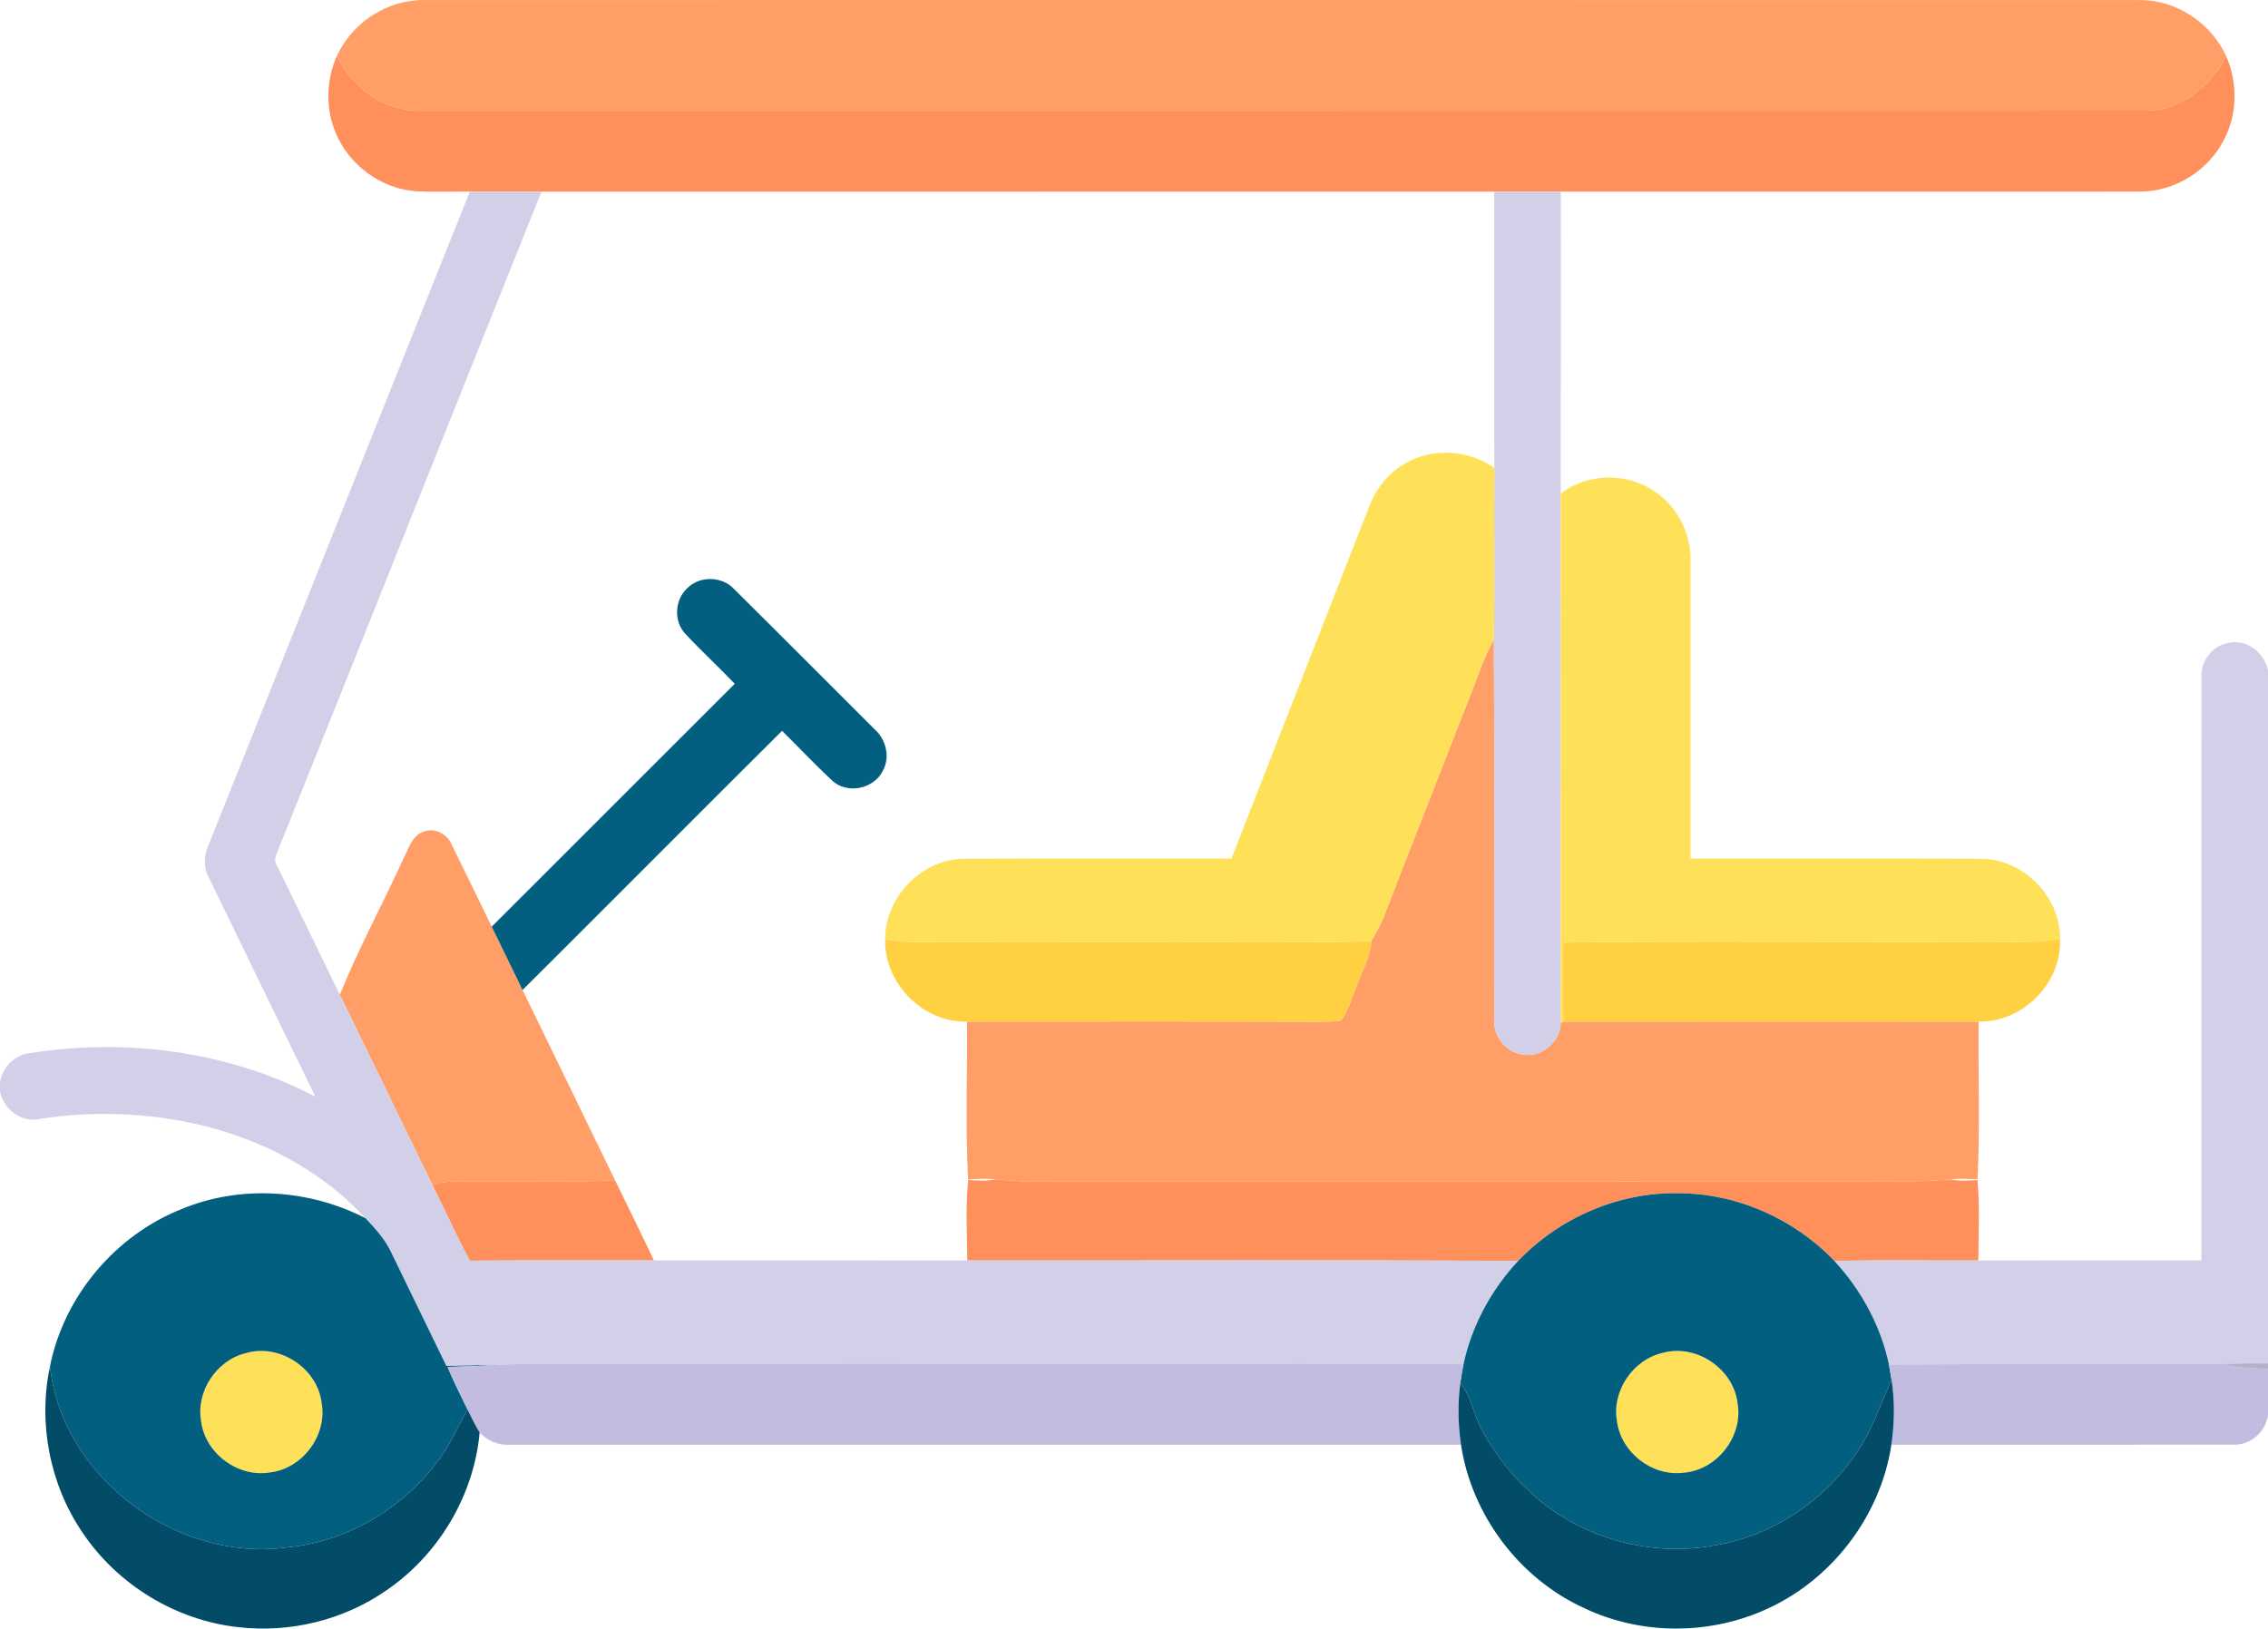
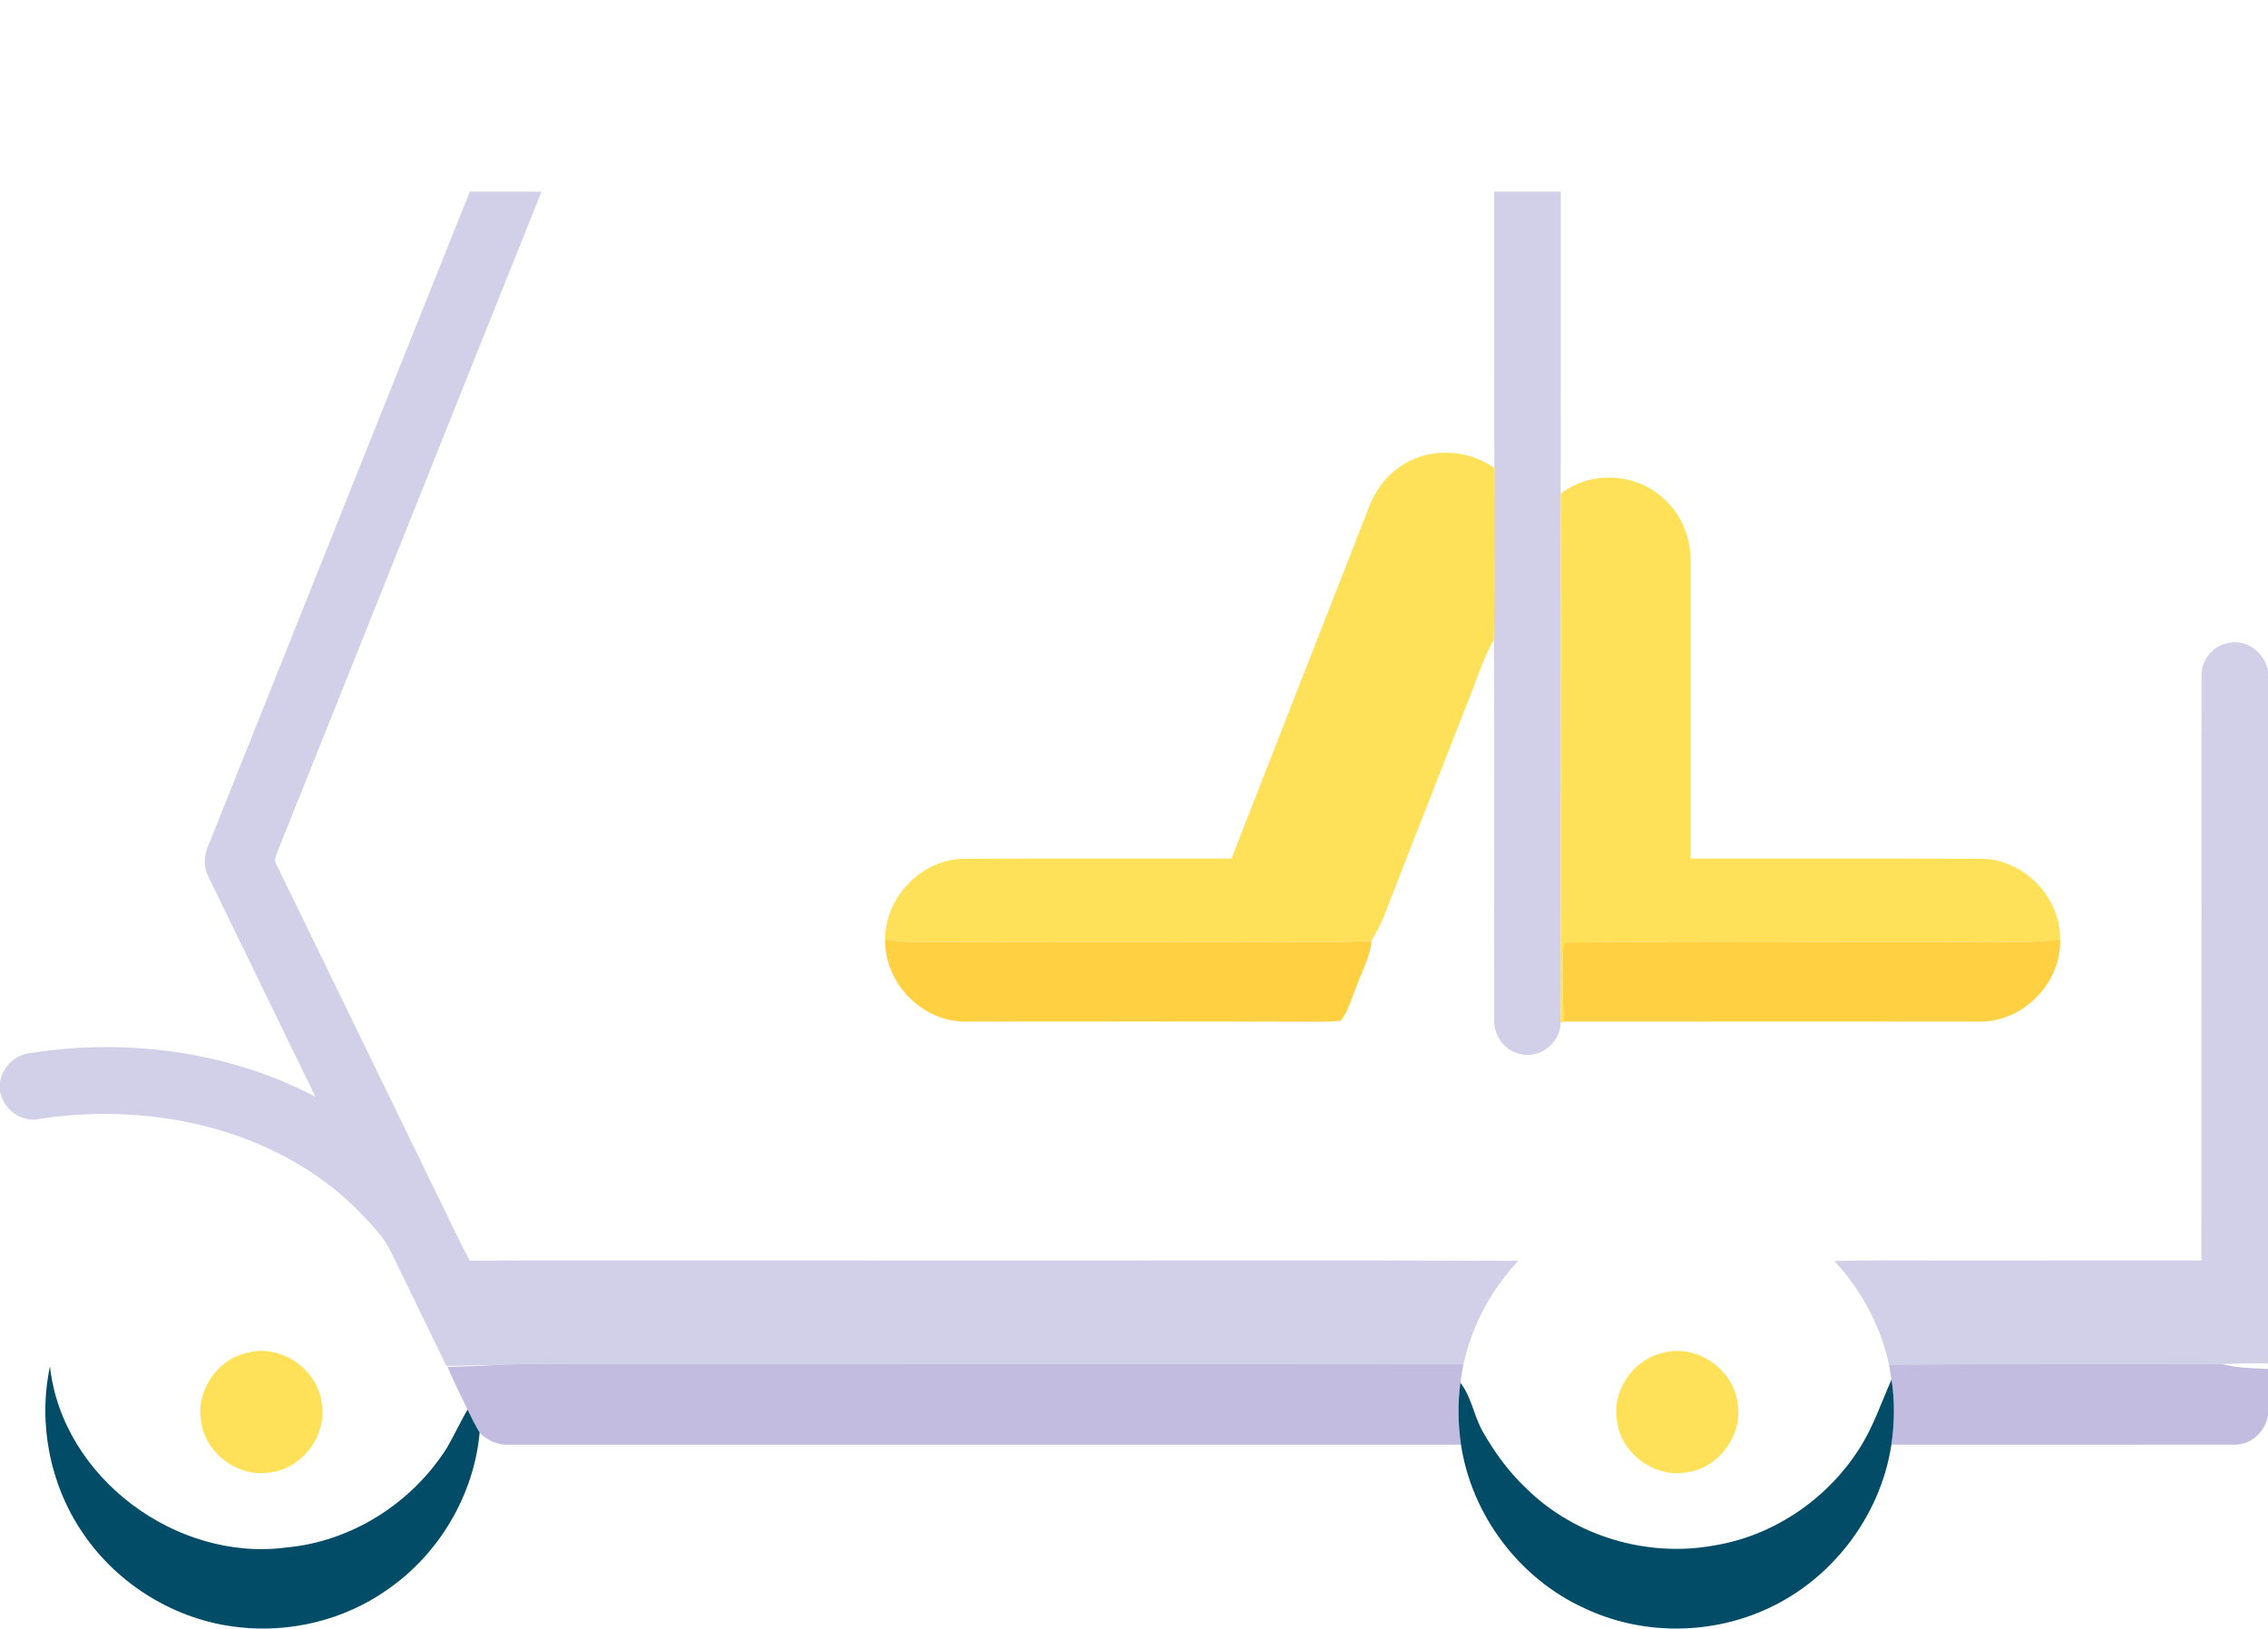
<svg xmlns="http://www.w3.org/2000/svg" width="512pt" height="490.299" viewBox="0 0 512 367.724">
  <g fill="#ff9f67">
-     <path d="M76.07 12.58C79.56 5.02 87.56-.16 95.92.01c129.03 0 258.06-.03 387.09.01 8.32-.09 16.18 5.21 19.59 12.73-3.66 6.78-10.53 12.47-18.58 12.24-129.68.03-259.36.01-389.03.02-8.19.21-15.53-5.17-18.92-12.43zM331.13 159.02c2.05-4.87 3.51-10 6.11-14.62.2 28.49.02 56.98.09 85.47-.32 3.62 2.1 7.28 5.7 8.09 4.47 1.27 9.23-2.43 9.3-7.04l.66-.24c31.22-.04 62.45-.01 93.67-.01-.1 11.87.33 23.77-.22 35.62-2.07-.13-4.15-.17-6.21.01-8.39.75-16.81.45-25.22.5-61 .01-121.99-.05-182.99.01-2.42-.07-4.83-.37-7.25-.51-2.07-.19-4.15-.14-6.22.02-.64-11.86-.13-23.77-.26-35.65 25.21-.01 50.43-.05 75.65.02 2.92-.03 5.86.14 8.77-.24 1.71-2.16 2.32-4.94 3.4-7.43 1.23-3.51 3.2-6.82 3.5-10.59.95-1.71 1.96-3.4 2.69-5.22 6.22-16.08 12.57-32.12 18.83-48.19zM91.04 193.94c1.24-2.33 2.03-5.55 4.95-6.27 2.52-.76 5.15.85 6.07 3.22 3.02 6.1 5.95 12.24 8.95 18.35 2.31 4.77 4.63 9.53 6.95 14.3 6.95 14.31 13.94 28.62 20.88 42.94-9.92.57-19.85.23-29.78.3-3.81.11-7.77-.54-11.45.81-6.94-14.34-13.93-28.65-20.9-42.98 4.22-10.46 9.67-20.4 14.33-30.67z" />
-   </g>
+     </g>
  <g fill="#ff905c">
-     <path d="M75.81 30.04c-2.38-5.53-2.18-11.99.26-17.46 3.39 7.26 10.73 12.64 18.92 12.43 129.67-.01 259.35.01 389.03-.02 8.05.23 14.92-5.46 18.58-12.24 2.5 5.82 2.53 12.72-.35 18.42-3.47 7.24-11.25 12.16-19.3 12.09-43.53.02-87.07 0-130.6.01h-15.03c-71.69.01-143.38-.01-215.08.01-5.39-.02-10.78-.01-16.17-.02-4-.04-7.99.13-11.98-.07-7.94-.47-15.26-5.83-18.28-13.15zM224.77 266.3c2.42.14 4.83.44 7.25.51 61-.06 121.99 0 182.99-.01 8.41-.05 16.83.25 25.22-.5 2.03.39 4.11.34 6.17.14.58 6.03.23 12.12.2 18.18-10.83.06-21.65-.18-32.47.12-9.06-9.51-21.96-15.26-35.13-15.31-13.53-.29-26.92 5.5-36.25 15.26-41.46-.19-82.92-.04-124.39-.07-.03-6.07-.43-12.17.23-18.21 2.05.23 4.14.28 6.18-.11zM97.61 267.59c3.68-1.35 7.64-.7 11.45-.81 9.93-.07 19.86.27 29.78-.3 2.94 6.04 5.92 12.05 8.79 18.12-13.86.04-27.71-.06-41.56.06-3.04-5.58-5.59-11.4-8.46-17.07z" />
-   </g>
+     </g>
  <g fill="#d2cfe9">
    <path d="M106.07 43.26c5.39.01 10.78 0 16.17.02-19.84 49.45-39.51 98.97-59.36 148.42-.42 1.19-1.27 2.5-.36 3.72 4.71 9.74 9.48 19.45 14.19 29.19 6.97 14.33 13.96 28.64 20.9 42.98 2.87 5.67 5.42 11.49 8.46 17.07 13.85-.12 27.7-.02 41.56-.06 23.58.02 47.15-.02 70.73.02 41.47.03 82.93-.12 124.39.07-6.1 6.51-10.48 14.62-12.37 23.35-66.11-.09-132.23.01-198.35-.02-6.64.03-13.28-.2-19.92.17-3.77.11-7.55.15-11.33.25-4.17-8.61-8.38-17.2-12.54-25.81-1.37-2.89-3.57-5.26-5.73-7.57-18.35-19.81-47.37-26.41-73.4-22.45-4.18 1.02-8.34-2.09-9.11-6.18v-2.11c.58-3.4 3.36-6.21 6.83-6.54 21.75-3.42 44.77-.43 64.37 9.85-8.02-16.54-16.11-33.05-24.11-49.6-1.22-2.27-1.06-4.97 0-7.25 19.68-49.17 39.27-98.36 58.98-147.52zM337.32 43.27h15.03c-.01 22.73.03 45.46-.02 68.2.07 39.81 0 79.63 0 119.45-.07 4.61-4.83 8.31-9.3 7.04-3.6-.81-6.02-4.47-5.7-8.09-.07-28.49.11-56.98-.09-85.47.2-12.91-.01-25.83.11-38.74-.06-20.8-.01-41.59-.03-62.39zM496.99 152.81c-.19-3.51 2.39-6.9 5.83-7.59 4.18-1.11 8.38 2.06 9.18 6.15v156.49c-3.49-.06-6.97.01-10.45.12-25.02.07-50.08-.03-75.12.12-1.86-8.73-6.26-16.82-12.3-23.36 10.82-.3 21.64-.06 32.47-.12 16.78-.03 33.57-.01 50.36-.01.04-43.94-.02-87.87.03-131.8z" />
  </g>
  <g fill="#ffe159">
    <path d="M315.75 105.6c6.28-4.65 15.29-4.4 21.6.06-.12 12.91.09 25.83-.11 38.74-2.6 4.62-4.06 9.75-6.11 14.62-6.26 16.07-12.61 32.11-18.83 48.19-.73 1.82-1.74 3.51-2.69 5.22-7.86.48-15.74.17-23.61.22-26.67.07-53.34-.06-80.02.05-2.07-.02-4.13-.29-6.17-.6-.02-9.67 8.48-18.34 18.2-18.2 19.99-.08 39.99 0 59.98-.03 10.29-26.31 20.6-52.61 30.88-78.92 1.33-3.7 3.62-7.1 6.88-9.35zM352.33 111.47c6.06-4.76 15.16-4.83 21.39-.37 5.08 3.45 8.1 9.55 7.92 15.68 0 22.36-.01 44.72 0 67.09 21.8.03 43.6-.05 65.4.03 9.62-.07 18.17 8.55 18.02 18.17-6.32.98-12.72.49-19.08.6-31 .12-62.01-.26-93.01.16-.4 5.94-.14 11.9.02 17.85l-.66.24c0-39.82.07-79.64 0-119.45zM55.49 305.53c7.57-2.24 16.12 3.35 17.11 11.17 1.36 7.32-4.28 14.92-11.66 15.77-7.19 1.21-14.59-4.28-15.53-11.5-1.23-6.75 3.45-13.83 10.08-15.44zM375.44 305.45c7.58-2.05 15.96 3.68 16.83 11.47 1.26 7.44-4.7 15.05-12.21 15.61-7.05.91-14.09-4.55-15.02-11.57-1.25-6.87 3.63-14.01 10.4-15.51z" />
  </g>
  <g fill="#025f80">
-     <path d="M155.08 132.89c2.8-2.94 7.94-2.84 10.67.15 10.57 10.47 21.06 21.02 31.59 31.53 2.68 2.32 3.73 6.41 1.9 9.57-2.08 4.1-8.18 5.25-11.49 2.01-3.85-3.59-7.46-7.44-11.2-11.13-19.59 19.45-39.02 39.05-58.59 58.52-2.32-4.77-4.64-9.53-6.95-14.3 18.3-18.26 36.56-36.57 54.86-54.84-3.65-3.83-7.55-7.41-11.15-11.28-2.65-2.78-2.44-7.62.36-10.23zM41.13 272.95c13.24-5.46 28.71-4.41 41.38 2.11 2.16 2.31 4.36 4.68 5.73 7.57 4.16 8.61 8.37 17.2 12.54 25.81 3.78-.1 7.56-.14 11.33-.25-3.68.26-7.37.35-11.06.46 1.32 3.29 2.99 6.42 4.5 9.62-1.64 2.8-2.99 5.77-4.62 8.58-7.85 12.48-21.51 21.22-36.26 22.56-24.79 3.33-50.63-15.77-53.39-40.88 3.16-15.88 14.8-29.67 29.85-35.58m14.36 32.58c-6.63 1.61-11.31 8.69-10.08 15.44.94 7.22 8.34 12.71 15.53 11.5 7.38-.85 13.02-8.45 11.66-15.77-.99-7.82-9.54-13.41-17.11-11.17zM342.75 284.69c9.33-9.76 22.72-15.55 36.25-15.26 13.17.05 26.07 5.8 35.13 15.31 6.04 6.54 10.44 14.63 12.3 23.36.21 1.12.4 2.25.58 3.39-2.38 5.35-4.21 10.98-7.46 15.9-7.26 11.25-19.3 19.41-32.56 21.56-15.04 2.78-31.36-2.02-42.31-12.76-4.01-3.74-7.26-8.21-9.96-12.96-2-3.54-2.5-7.76-5.04-11.02.19-1.4.42-2.79.7-4.17 1.89-8.73 6.27-16.84 12.37-23.35m32.69 20.76c-6.77 1.5-11.65 8.64-10.4 15.51.93 7.02 7.97 12.48 15.02 11.57 7.51-.56 13.47-8.17 12.21-15.61-.87-7.79-9.25-13.52-16.83-11.47z" />
-   </g>
+     </g>
  <g fill="#ffd142">
    <path d="M199.81 212.1c2.04.31 4.1.58 6.17.6 26.68-.11 53.35.02 80.02-.05 7.87-.05 15.75.26 23.61-.22-.3 3.77-2.27 7.08-3.5 10.59-1.08 2.49-1.69 5.27-3.4 7.43-2.91.38-5.85.21-8.77.24-25.22-.07-50.44-.03-75.65-.02-9.95.26-18.7-8.66-18.48-18.57zM445.98 212.67c6.36-.11 12.76.38 19.08-.6.38 9.93-8.48 18.86-18.4 18.6-31.22 0-62.45-.03-93.67.01-.16-5.95-.42-11.91-.02-17.85 31-.42 62.01-.04 93.01-.16z" />
  </g>
  <g fill="#c2bce0">
    <path d="M112.11 308.19c6.64-.37 13.28-.14 19.92-.17 66.12.03 132.24-.07 198.35.02-.28 1.38-.51 2.77-.7 4.17-.63 4.64-.54 9.37.14 14-71.59-.01-143.19-.01-214.78 0-2.57.18-5.02-.91-6.76-2.75-1.01-1.68-1.89-3.43-2.73-5.19-1.51-3.2-3.18-6.33-4.5-9.62 3.69-.11 7.38-.2 11.06-.46zM426.43 308.1c25.04-.15 50.1-.05 75.12-.12 3.41.91 6.95.97 10.45 1.11v10.49c-.59 3.81-4.05 6.88-7.97 6.61-25.68.04-51.37 0-77.05.01.7-4.87.8-9.84.03-14.71-.18-1.14-.37-2.27-.58-3.39z" />
  </g>
-   <path fill="#a9a5c2" opacity=".87" d="M501.55 307.98c3.48-.11 6.96-.18 10.45-.12v1.23c-3.5-.14-7.04-.2-10.45-1.11z" />
  <g fill="#024c67">
    <path d="M18.66 346.1c-7.41-10.85-10.11-24.73-7.38-37.57 2.76 25.11 28.6 44.21 53.39 40.88 14.75-1.34 28.41-10.08 36.26-22.56 1.63-2.81 2.98-5.78 4.62-8.58.84 1.76 1.72 3.51 2.73 5.19-1.29 14.22-9.27 27.6-21.05 35.63-9.62 6.72-21.74 9.65-33.38 8.32-14.1-1.51-27.29-9.56-35.19-21.31zM419.55 327.39c3.25-4.92 5.08-10.55 7.46-15.9.77 4.87.67 9.84-.03 14.71-2.48 16.42-13.87 31.09-29.16 37.56-12.65 5.45-27.63 5.3-40.1-.62-14.68-6.65-25.49-21-27.9-36.93-.68-4.63-.77-9.36-.14-14 2.54 3.26 3.04 7.48 5.04 11.02 2.7 4.75 5.95 9.22 9.96 12.96 10.95 10.74 27.27 15.54 42.31 12.76 13.26-2.15 25.3-10.31 32.56-21.56z" />
  </g>
</svg>